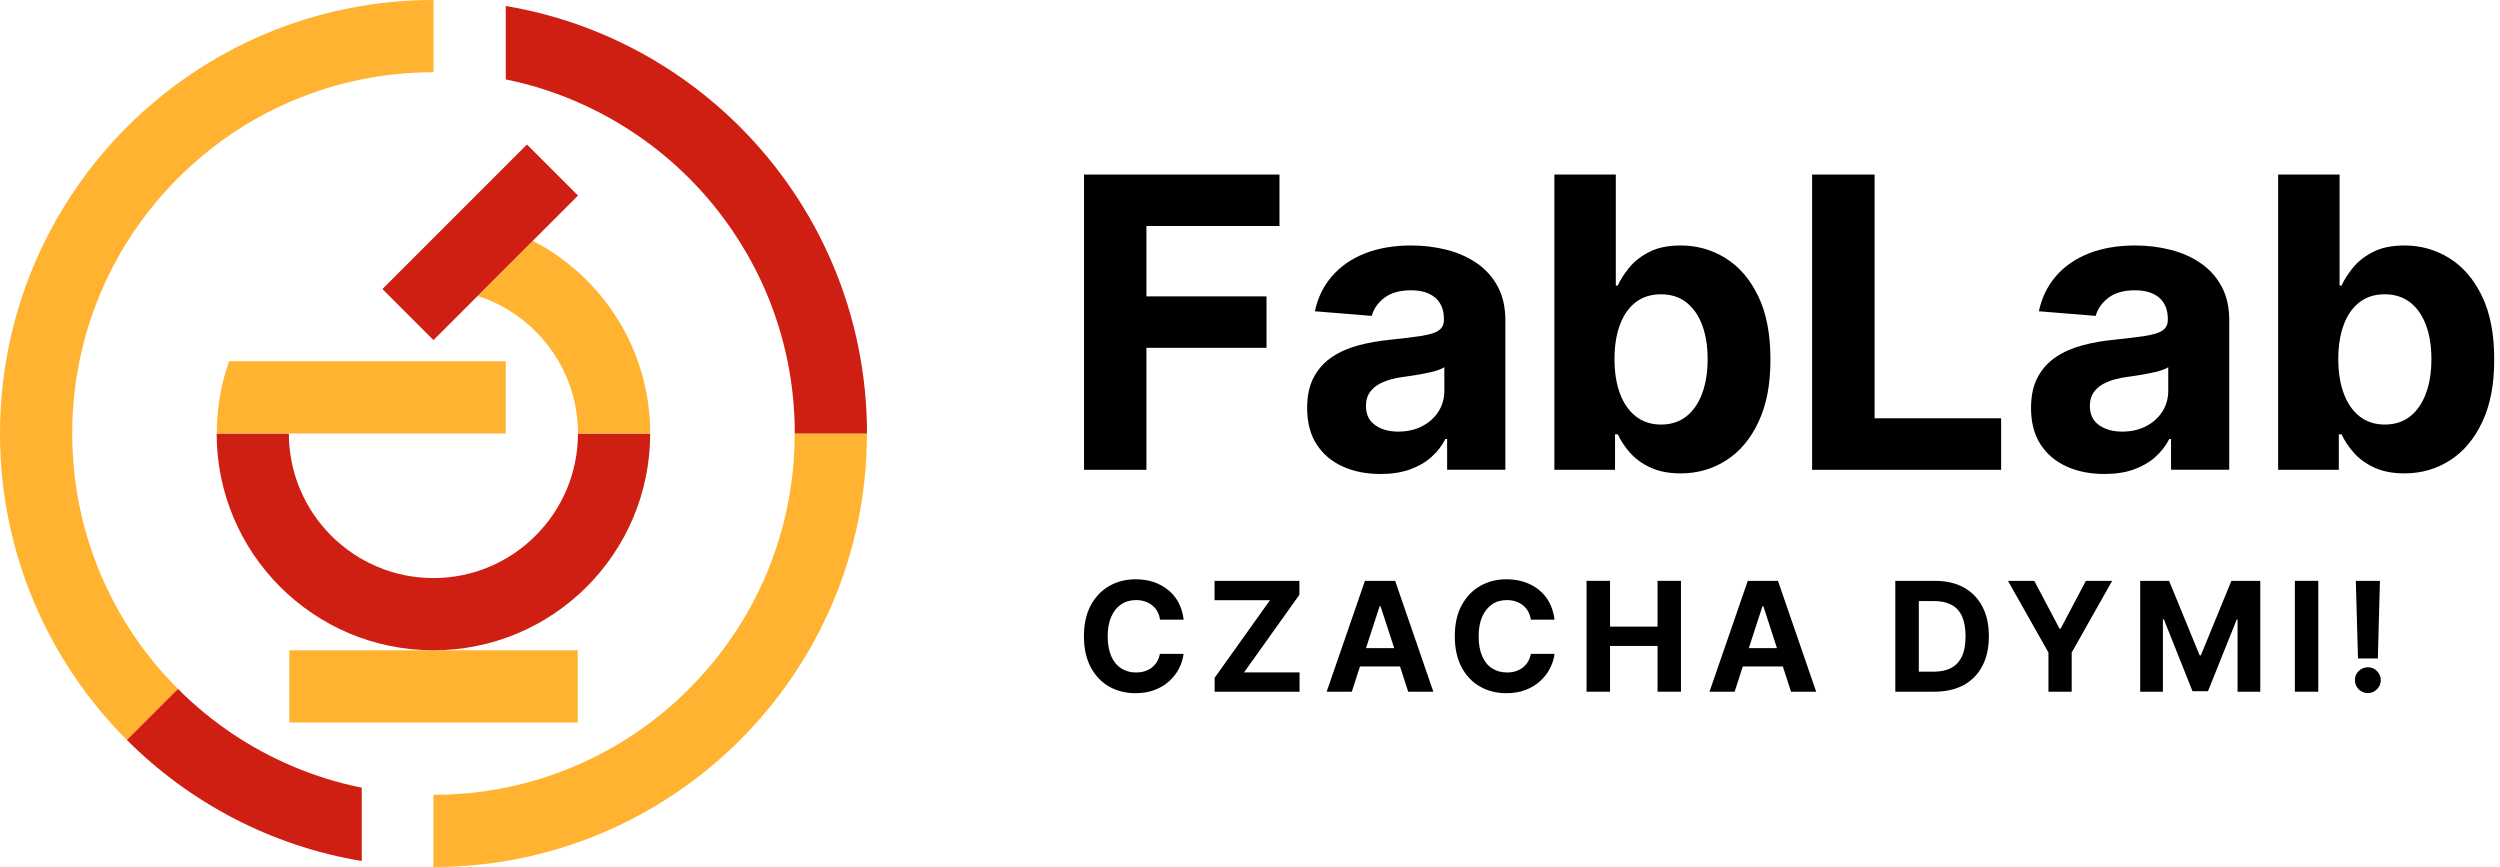
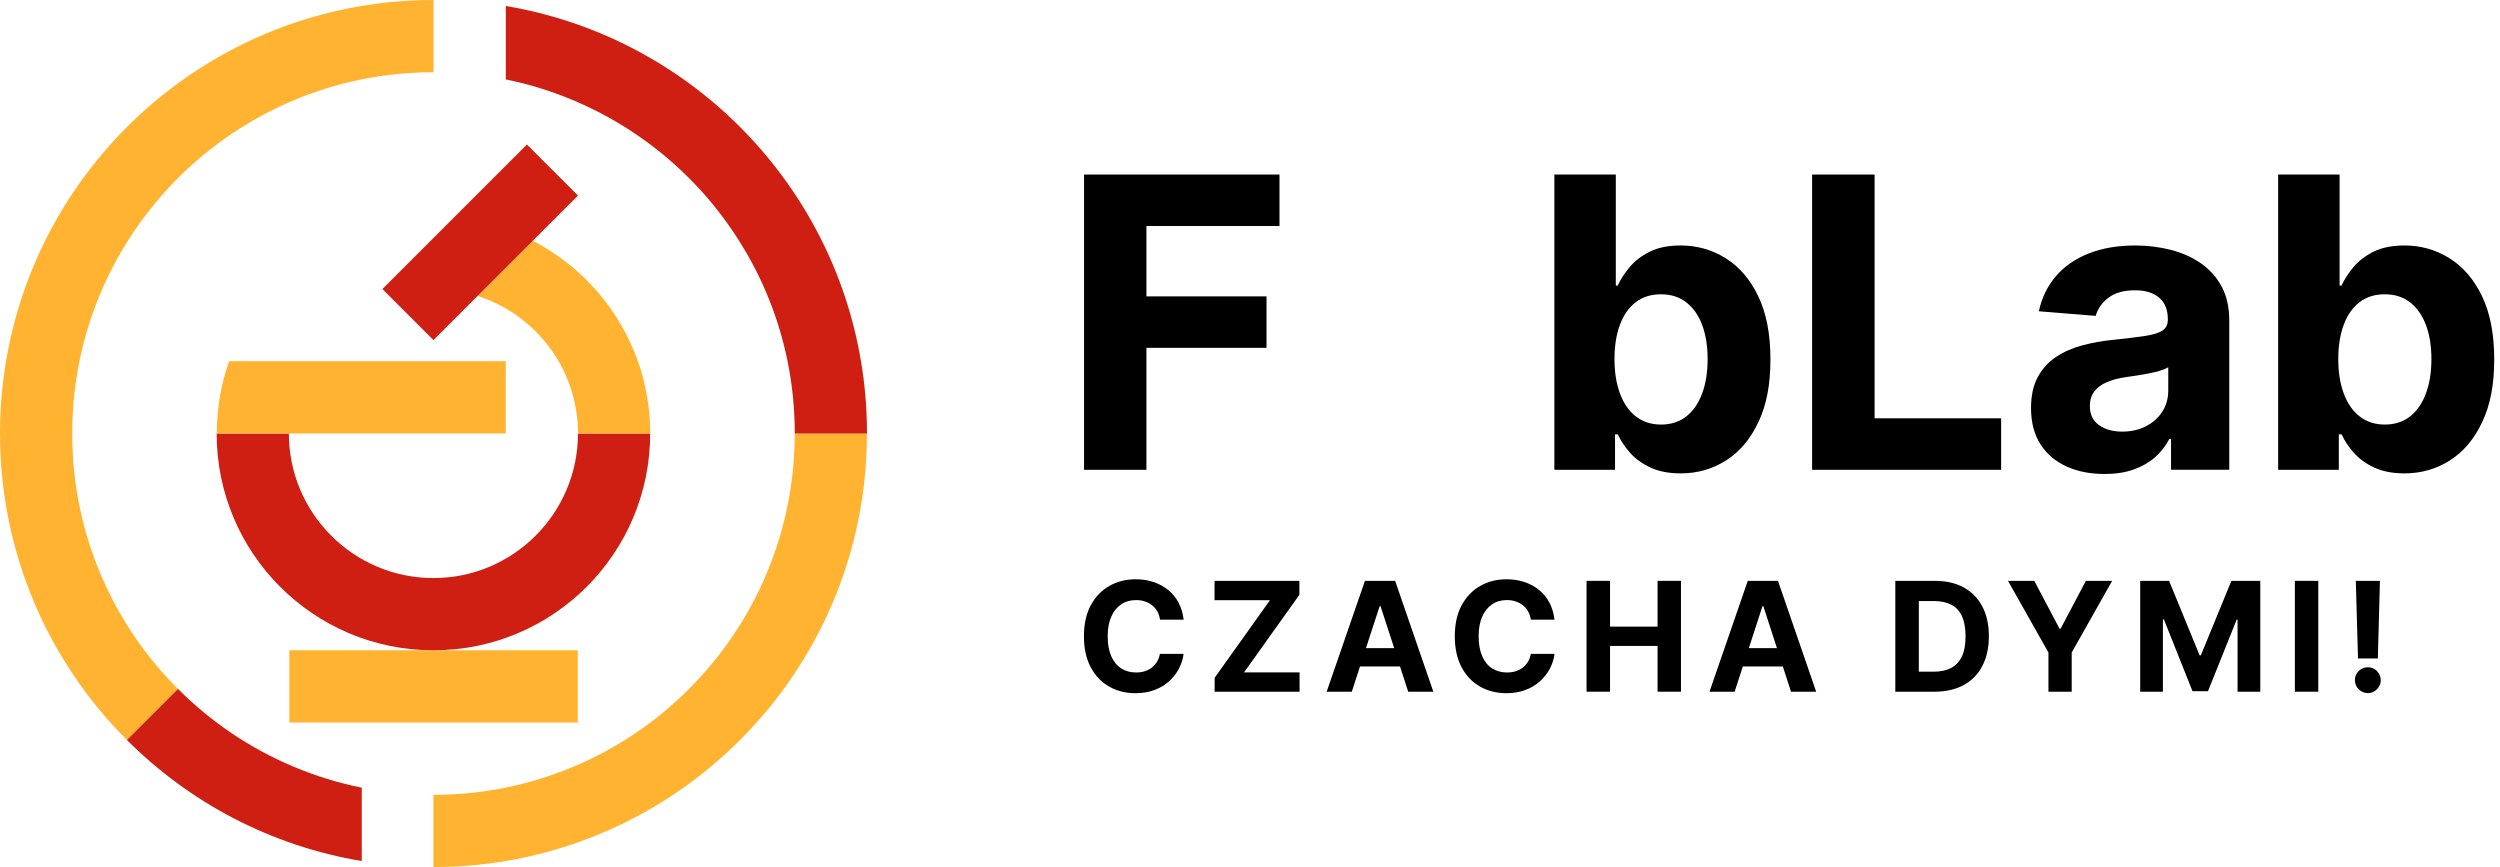
<svg xmlns="http://www.w3.org/2000/svg" width="173" height="60" viewBox="0 0 173 60" fill="none">
  <g id="Warstwa 1">
    <g id="Group">
      <path id="Vector" d="M75.016 32.511V12.079H88.54V15.638H79.333V20.51H87.643V24.069H79.333V32.511H75.016Z" fill="black" />
-       <path id="Vector_2" d="M95.541 32.8C94.566 32.8 93.693 32.632 92.928 32.288C92.163 31.945 91.561 31.439 91.115 30.759C90.676 30.084 90.453 29.241 90.453 28.23C90.453 27.381 90.61 26.664 90.923 26.086C91.236 25.508 91.663 25.044 92.199 24.689C92.735 24.334 93.35 24.069 94.042 23.888C94.728 23.707 95.451 23.581 96.21 23.509C97.101 23.418 97.818 23.328 98.366 23.244C98.908 23.159 99.305 23.039 99.552 22.87C99.799 22.702 99.919 22.461 99.919 22.13V22.07C99.919 21.437 99.721 20.949 99.323 20.606C98.926 20.263 98.366 20.088 97.643 20.088C96.878 20.088 96.27 20.257 95.818 20.594C95.367 20.931 95.066 21.353 94.921 21.859L90.989 21.54C91.188 20.606 91.579 19.799 92.169 19.119C92.759 18.438 93.512 17.909 94.439 17.541C95.367 17.174 96.445 16.987 97.667 16.987C98.516 16.987 99.335 17.09 100.118 17.288C100.901 17.487 101.593 17.8 102.201 18.216C102.81 18.637 103.291 19.173 103.641 19.823C103.996 20.48 104.171 21.263 104.171 22.172V32.505H100.142V30.379H100.022C99.775 30.861 99.444 31.277 99.034 31.644C98.624 32.005 98.125 32.288 97.547 32.493C96.969 32.698 96.3 32.8 95.541 32.8ZM96.758 29.868C97.384 29.868 97.932 29.741 98.414 29.494C98.889 29.247 99.269 28.904 99.54 28.483C99.811 28.055 99.949 27.573 99.949 27.037V25.412C99.817 25.496 99.636 25.574 99.407 25.646C99.178 25.719 98.92 25.779 98.637 25.833C98.354 25.893 98.064 25.941 97.781 25.984C97.493 26.026 97.234 26.062 97.005 26.098C96.505 26.17 96.071 26.285 95.698 26.447C95.325 26.604 95.036 26.821 94.831 27.092C94.626 27.363 94.524 27.694 94.524 28.097C94.524 28.675 94.734 29.115 95.156 29.416C95.578 29.717 96.114 29.868 96.77 29.868" fill="black" />
      <path id="Vector_3" d="M107.562 32.511V12.079H111.814V19.763H111.946C112.133 19.354 112.404 18.932 112.759 18.499C113.114 18.071 113.578 17.71 114.156 17.421C114.728 17.132 115.451 16.987 116.306 16.987C117.426 16.987 118.456 17.276 119.401 17.86C120.347 18.444 121.099 19.317 121.665 20.486C122.231 21.654 122.514 23.111 122.514 24.869C122.514 26.628 122.243 28.019 121.689 29.193C121.141 30.367 120.395 31.253 119.455 31.855C118.516 32.457 117.462 32.758 116.3 32.758C115.475 32.758 114.776 32.619 114.198 32.348C113.62 32.078 113.151 31.734 112.789 31.319C112.422 30.903 112.145 30.482 111.952 30.054H111.76V32.511H107.569H107.562ZM111.723 24.851C111.723 25.761 111.85 26.556 112.103 27.236C112.356 27.916 112.723 28.44 113.199 28.814C113.681 29.187 114.259 29.38 114.945 29.38C115.632 29.38 116.222 29.187 116.703 28.808C117.179 28.428 117.546 27.892 117.793 27.212C118.046 26.532 118.167 25.743 118.167 24.851C118.167 23.96 118.046 23.189 117.799 22.515C117.552 21.847 117.191 21.317 116.709 20.937C116.228 20.558 115.644 20.365 114.945 20.365C114.247 20.365 113.668 20.546 113.193 20.913C112.717 21.281 112.35 21.799 112.103 22.467C111.85 23.141 111.723 23.93 111.723 24.839" fill="black" />
      <path id="Vector_4" d="M125.398 32.511V12.079H129.722V28.946H138.478V32.511H125.398Z" fill="black" />
      <path id="Vector_5" d="M145.635 32.8C144.66 32.8 143.787 32.632 143.022 32.288C142.257 31.945 141.655 31.439 141.209 30.759C140.77 30.084 140.547 29.241 140.547 28.23C140.547 27.381 140.703 26.664 141.017 26.086C141.33 25.508 141.757 25.044 142.293 24.689C142.835 24.334 143.443 24.069 144.136 23.888C144.822 23.707 145.545 23.581 146.304 23.509C147.195 23.418 147.911 23.328 148.459 23.244C149.001 23.159 149.399 23.039 149.646 22.87C149.893 22.702 150.013 22.461 150.013 22.13V22.07C150.013 21.437 149.814 20.949 149.423 20.606C149.025 20.263 148.465 20.088 147.743 20.088C146.978 20.088 146.37 20.257 145.918 20.594C145.467 20.931 145.166 21.353 145.021 21.859L141.089 21.54C141.288 20.606 141.679 19.799 142.263 19.119C142.847 18.438 143.606 17.909 144.533 17.541C145.461 17.174 146.538 16.987 147.761 16.987C148.61 16.987 149.429 17.09 150.212 17.288C150.994 17.487 151.687 17.8 152.295 18.216C152.903 18.637 153.385 19.173 153.734 19.823C154.09 20.48 154.264 21.263 154.264 22.172V32.505H150.236V30.379H150.115C149.868 30.861 149.537 31.277 149.128 31.644C148.712 32.005 148.218 32.288 147.64 32.493C147.062 32.698 146.394 32.8 145.635 32.8ZM146.852 29.868C147.478 29.868 148.026 29.741 148.508 29.494C148.983 29.247 149.363 28.904 149.634 28.483C149.905 28.055 150.043 27.573 150.043 27.037V25.412C149.911 25.496 149.73 25.574 149.501 25.646C149.272 25.719 149.013 25.779 148.73 25.833C148.447 25.893 148.158 25.941 147.875 25.984C147.586 26.026 147.327 26.062 147.098 26.098C146.599 26.17 146.165 26.285 145.792 26.447C145.418 26.604 145.129 26.821 144.925 27.092C144.72 27.363 144.618 27.694 144.618 28.097C144.618 28.675 144.828 29.115 145.25 29.416C145.671 29.717 146.207 29.868 146.864 29.868" fill="black" />
      <path id="Vector_6" d="M157.648 32.511V12.079H161.9V19.763H162.032C162.219 19.354 162.49 18.932 162.845 18.499C163.2 18.071 163.664 17.71 164.242 17.421C164.814 17.132 165.537 16.987 166.392 16.987C167.512 16.987 168.542 17.276 169.487 17.86C170.432 18.444 171.185 19.317 171.751 20.486C172.317 21.654 172.6 23.111 172.6 24.869C172.6 26.628 172.329 28.019 171.775 29.193C171.227 30.367 170.481 31.253 169.541 31.855C168.602 32.457 167.548 32.758 166.386 32.758C165.561 32.758 164.862 32.619 164.284 32.348C163.706 32.078 163.237 31.734 162.875 31.319C162.508 30.903 162.231 30.482 162.038 30.054H161.846V32.511H157.654H157.648ZM161.809 24.851C161.809 25.761 161.936 26.556 162.189 27.236C162.442 27.916 162.809 28.44 163.285 28.814C163.766 29.187 164.345 29.38 165.031 29.38C165.717 29.38 166.308 29.187 166.789 28.808C167.265 28.428 167.632 27.892 167.879 27.212C168.132 26.532 168.253 25.743 168.253 24.851C168.253 23.96 168.132 23.189 167.885 22.515C167.638 21.847 167.277 21.317 166.795 20.937C166.314 20.558 165.73 20.365 165.031 20.365C164.333 20.365 163.754 20.546 163.279 20.913C162.803 21.281 162.436 21.799 162.189 22.467C161.936 23.141 161.809 23.93 161.809 24.839" fill="black" />
      <path id="Vector_7" d="M77.585 41.821C77.88 41.622 78.223 41.526 78.621 41.526C78.838 41.526 79.042 41.556 79.235 41.622C79.428 41.688 79.59 41.772 79.735 41.893C79.879 42.007 80 42.152 80.09 42.314C80.18 42.483 80.247 42.67 80.271 42.88H81.909C81.855 42.435 81.734 42.043 81.553 41.694C81.367 41.351 81.126 41.056 80.831 40.821C80.536 40.586 80.198 40.399 79.819 40.273C79.44 40.147 79.024 40.086 78.579 40.086C77.904 40.086 77.296 40.243 76.76 40.55C76.218 40.857 75.797 41.309 75.478 41.893C75.164 42.483 75.008 43.194 75.008 44.031C75.008 44.867 75.164 45.572 75.472 46.162C75.785 46.752 76.206 47.198 76.742 47.505C77.278 47.812 77.892 47.969 78.573 47.969C79.066 47.969 79.506 47.896 79.897 47.746C80.289 47.595 80.626 47.397 80.909 47.138C81.192 46.879 81.421 46.59 81.584 46.264C81.752 45.939 81.861 45.602 81.903 45.247H80.265C80.229 45.446 80.162 45.626 80.066 45.789C79.97 45.951 79.849 46.084 79.705 46.198C79.56 46.307 79.392 46.391 79.211 46.451C79.024 46.511 78.826 46.535 78.609 46.535C78.223 46.535 77.88 46.439 77.585 46.252C77.29 46.06 77.061 45.783 76.899 45.41C76.736 45.036 76.652 44.578 76.652 44.031C76.652 43.483 76.736 43.043 76.899 42.676C77.061 42.302 77.29 42.019 77.585 41.821Z" fill="black" />
      <path id="Vector_8" d="M89.918 41.158V40.195H84.047V41.532H87.883L84.053 46.903V47.866H89.93V46.529H86.088L89.918 41.158Z" fill="black" />
      <path id="Vector_9" d="M94.454 40.195L91.805 47.866H93.545L94.111 46.12H96.881L97.447 47.866H99.187L96.544 40.195H94.454ZM94.526 44.849L95.472 41.947H95.532L96.478 44.849H94.532H94.526Z" fill="black" />
      <path id="Vector_10" d="M103.243 41.821C103.538 41.622 103.881 41.526 104.279 41.526C104.502 41.526 104.7 41.556 104.893 41.622C105.086 41.688 105.248 41.772 105.393 41.893C105.537 42.007 105.658 42.152 105.748 42.314C105.838 42.483 105.905 42.67 105.935 42.88H107.573C107.519 42.435 107.398 42.043 107.217 41.694C107.031 41.351 106.79 41.056 106.495 40.821C106.2 40.58 105.863 40.399 105.483 40.273C105.104 40.147 104.688 40.086 104.243 40.086C103.568 40.086 102.96 40.243 102.424 40.55C101.882 40.857 101.461 41.309 101.142 41.893C100.828 42.483 100.672 43.194 100.672 44.031C100.672 44.867 100.828 45.572 101.136 46.162C101.449 46.752 101.87 47.198 102.406 47.505C102.942 47.812 103.556 47.969 104.237 47.969C104.73 47.969 105.17 47.896 105.561 47.746C105.953 47.595 106.29 47.397 106.573 47.138C106.856 46.879 107.085 46.59 107.254 46.264C107.422 45.939 107.531 45.602 107.573 45.247H105.935C105.899 45.446 105.832 45.626 105.736 45.789C105.64 45.951 105.519 46.084 105.375 46.198C105.23 46.307 105.062 46.391 104.881 46.451C104.694 46.511 104.496 46.535 104.279 46.535C103.893 46.535 103.55 46.439 103.255 46.252C102.96 46.066 102.731 45.783 102.569 45.41C102.406 45.036 102.322 44.578 102.322 44.031C102.322 43.483 102.406 43.043 102.569 42.676C102.731 42.302 102.96 42.019 103.255 41.821" fill="black" />
      <path id="Vector_11" d="M114.703 43.362H111.415V40.195H109.789V47.866H111.415V44.699H114.703V47.866H116.323V40.195H114.703V43.362Z" fill="black" />
      <path id="Vector_12" d="M120.946 40.195L118.297 47.866H120.037L120.603 46.12H123.373L123.939 47.866H125.679L123.036 40.195H120.946ZM121.019 44.849L121.964 41.947H122.024L122.964 44.849H121.019Z" fill="black" />
      <path id="Vector_13" d="M135.889 40.652C135.335 40.345 134.667 40.195 133.896 40.195H131.156V47.866H133.872C134.649 47.866 135.323 47.71 135.883 47.409C136.443 47.102 136.877 46.662 137.178 46.084C137.479 45.512 137.63 44.825 137.63 44.025C137.63 43.224 137.479 42.543 137.178 41.971C136.877 41.399 136.449 40.959 135.889 40.652ZM135.763 45.422C135.594 45.783 135.347 46.048 135.022 46.222C134.691 46.391 134.294 46.481 133.812 46.481H132.782V41.592H133.818C134.3 41.592 134.697 41.676 135.028 41.845C135.353 42.013 135.6 42.278 135.769 42.639C135.931 43.001 136.016 43.465 136.016 44.031C136.016 44.597 135.931 45.066 135.769 45.428" fill="black" />
      <path id="Vector_14" d="M142.596 43.501H142.518L140.772 40.195H138.953L141.753 45.157V47.866H143.361V45.157L146.161 40.195H144.343L142.596 43.501Z" fill="black" />
      <path id="Vector_15" d="M152.299 45.349H152.214L150.101 40.195H148.102V47.866H149.673V42.856H149.739L151.721 47.83H152.792L154.78 42.874H154.84V47.866H156.411V40.195H154.412L152.299 45.349Z" fill="black" />
      <path id="Vector_16" d="M160.425 40.195H158.805V47.866H160.425V40.195Z" fill="black" />
      <path id="Vector_17" d="M164.547 45.566L164.691 40.195H163.023L163.174 45.566H164.547Z" fill="black" />
      <path id="Vector_18" d="M164.485 46.433C164.304 46.258 164.099 46.174 163.858 46.174C163.618 46.174 163.401 46.264 163.22 46.433C163.046 46.608 162.955 46.819 162.961 47.065C162.961 47.312 163.046 47.523 163.22 47.698C163.401 47.872 163.612 47.963 163.858 47.963C164.021 47.963 164.166 47.92 164.298 47.842C164.431 47.758 164.545 47.65 164.623 47.517C164.708 47.379 164.75 47.228 164.75 47.065C164.75 46.819 164.653 46.608 164.479 46.433" fill="black" />
      <path id="Vector_19" d="M39.979 45H20.023V49.998H39.979V45Z" fill="#FFB331" />
      <path id="Vector_20" d="M54.994 30C54.994 33.378 54.332 36.648 53.031 39.731C51.773 42.706 49.966 45.379 47.672 47.68C45.372 49.98 42.698 51.78 39.723 53.039C36.646 54.34 33.37 55.002 29.992 55.002V60C38.278 60 45.775 56.64 51.207 51.214C56.638 45.783 59.992 38.286 59.992 30H54.994Z" fill="#FFB331" />
      <path id="Vector_21" d="M8.786 8.786C3.36 14.217 0 21.714 0 30C0 38.286 3.36 45.783 8.786 51.214L12.32 47.68C10.02 45.379 8.22 42.706 6.961 39.731C5.66 36.654 4.998 33.378 4.998 30C4.998 26.622 5.66 23.352 6.961 20.269C8.22 17.294 10.026 14.621 12.32 12.32C14.621 10.026 17.294 8.22 20.269 6.961C23.346 5.66 26.622 4.998 30 4.998V0C21.714 0 14.217 3.36 8.786 8.786Z" fill="#FFB331" />
      <path id="Vector_22" d="M51.21 8.786C46.899 4.474 41.281 1.469 35 0.415V5.498C36.62 5.823 38.197 6.317 39.727 6.961C39.817 6.997 39.908 7.039 39.998 7.081C42.864 8.334 45.448 10.098 47.676 12.32C49.904 14.542 51.776 17.294 53.035 20.269C54.336 23.346 54.998 26.622 54.998 30H59.996C59.996 21.714 56.636 14.217 51.21 8.786Z" fill="#CF1F13" />
      <path id="Vector_23" d="M20.265 53.033C17.29 51.774 14.616 49.974 12.316 47.674L8.781 51.208C13.105 55.532 18.735 58.537 25.034 59.584V54.508C23.402 54.183 21.812 53.689 20.265 53.033Z" fill="#CF1F13" />
      <path id="Vector_24" d="M39.994 30C39.994 35.516 35.508 40.002 29.992 40.002C24.476 40.002 19.99 35.516 19.99 30H14.992C14.992 38.286 21.706 45 29.992 45C38.278 45 44.992 38.286 44.992 30H39.994Z" fill="#CF1F13" />
      <path id="Vector_25" d="M36.872 16.662L33.055 20.48C37.077 21.774 39.998 25.55 39.998 30H44.996C44.996 24.195 41.696 19.155 36.866 16.662" fill="#FFB331" />
      <path id="Vector_26" d="M36.463 9.999L26.461 20.001L29.995 23.535L39.997 13.533L36.463 9.999Z" fill="#CF1F13" />
      <path id="Vector_27" d="M15.855 24.996C15.301 26.562 15 28.242 15 29.994H34.998V24.996H15.855Z" fill="#FFB331" />
    </g>
  </g>
</svg>